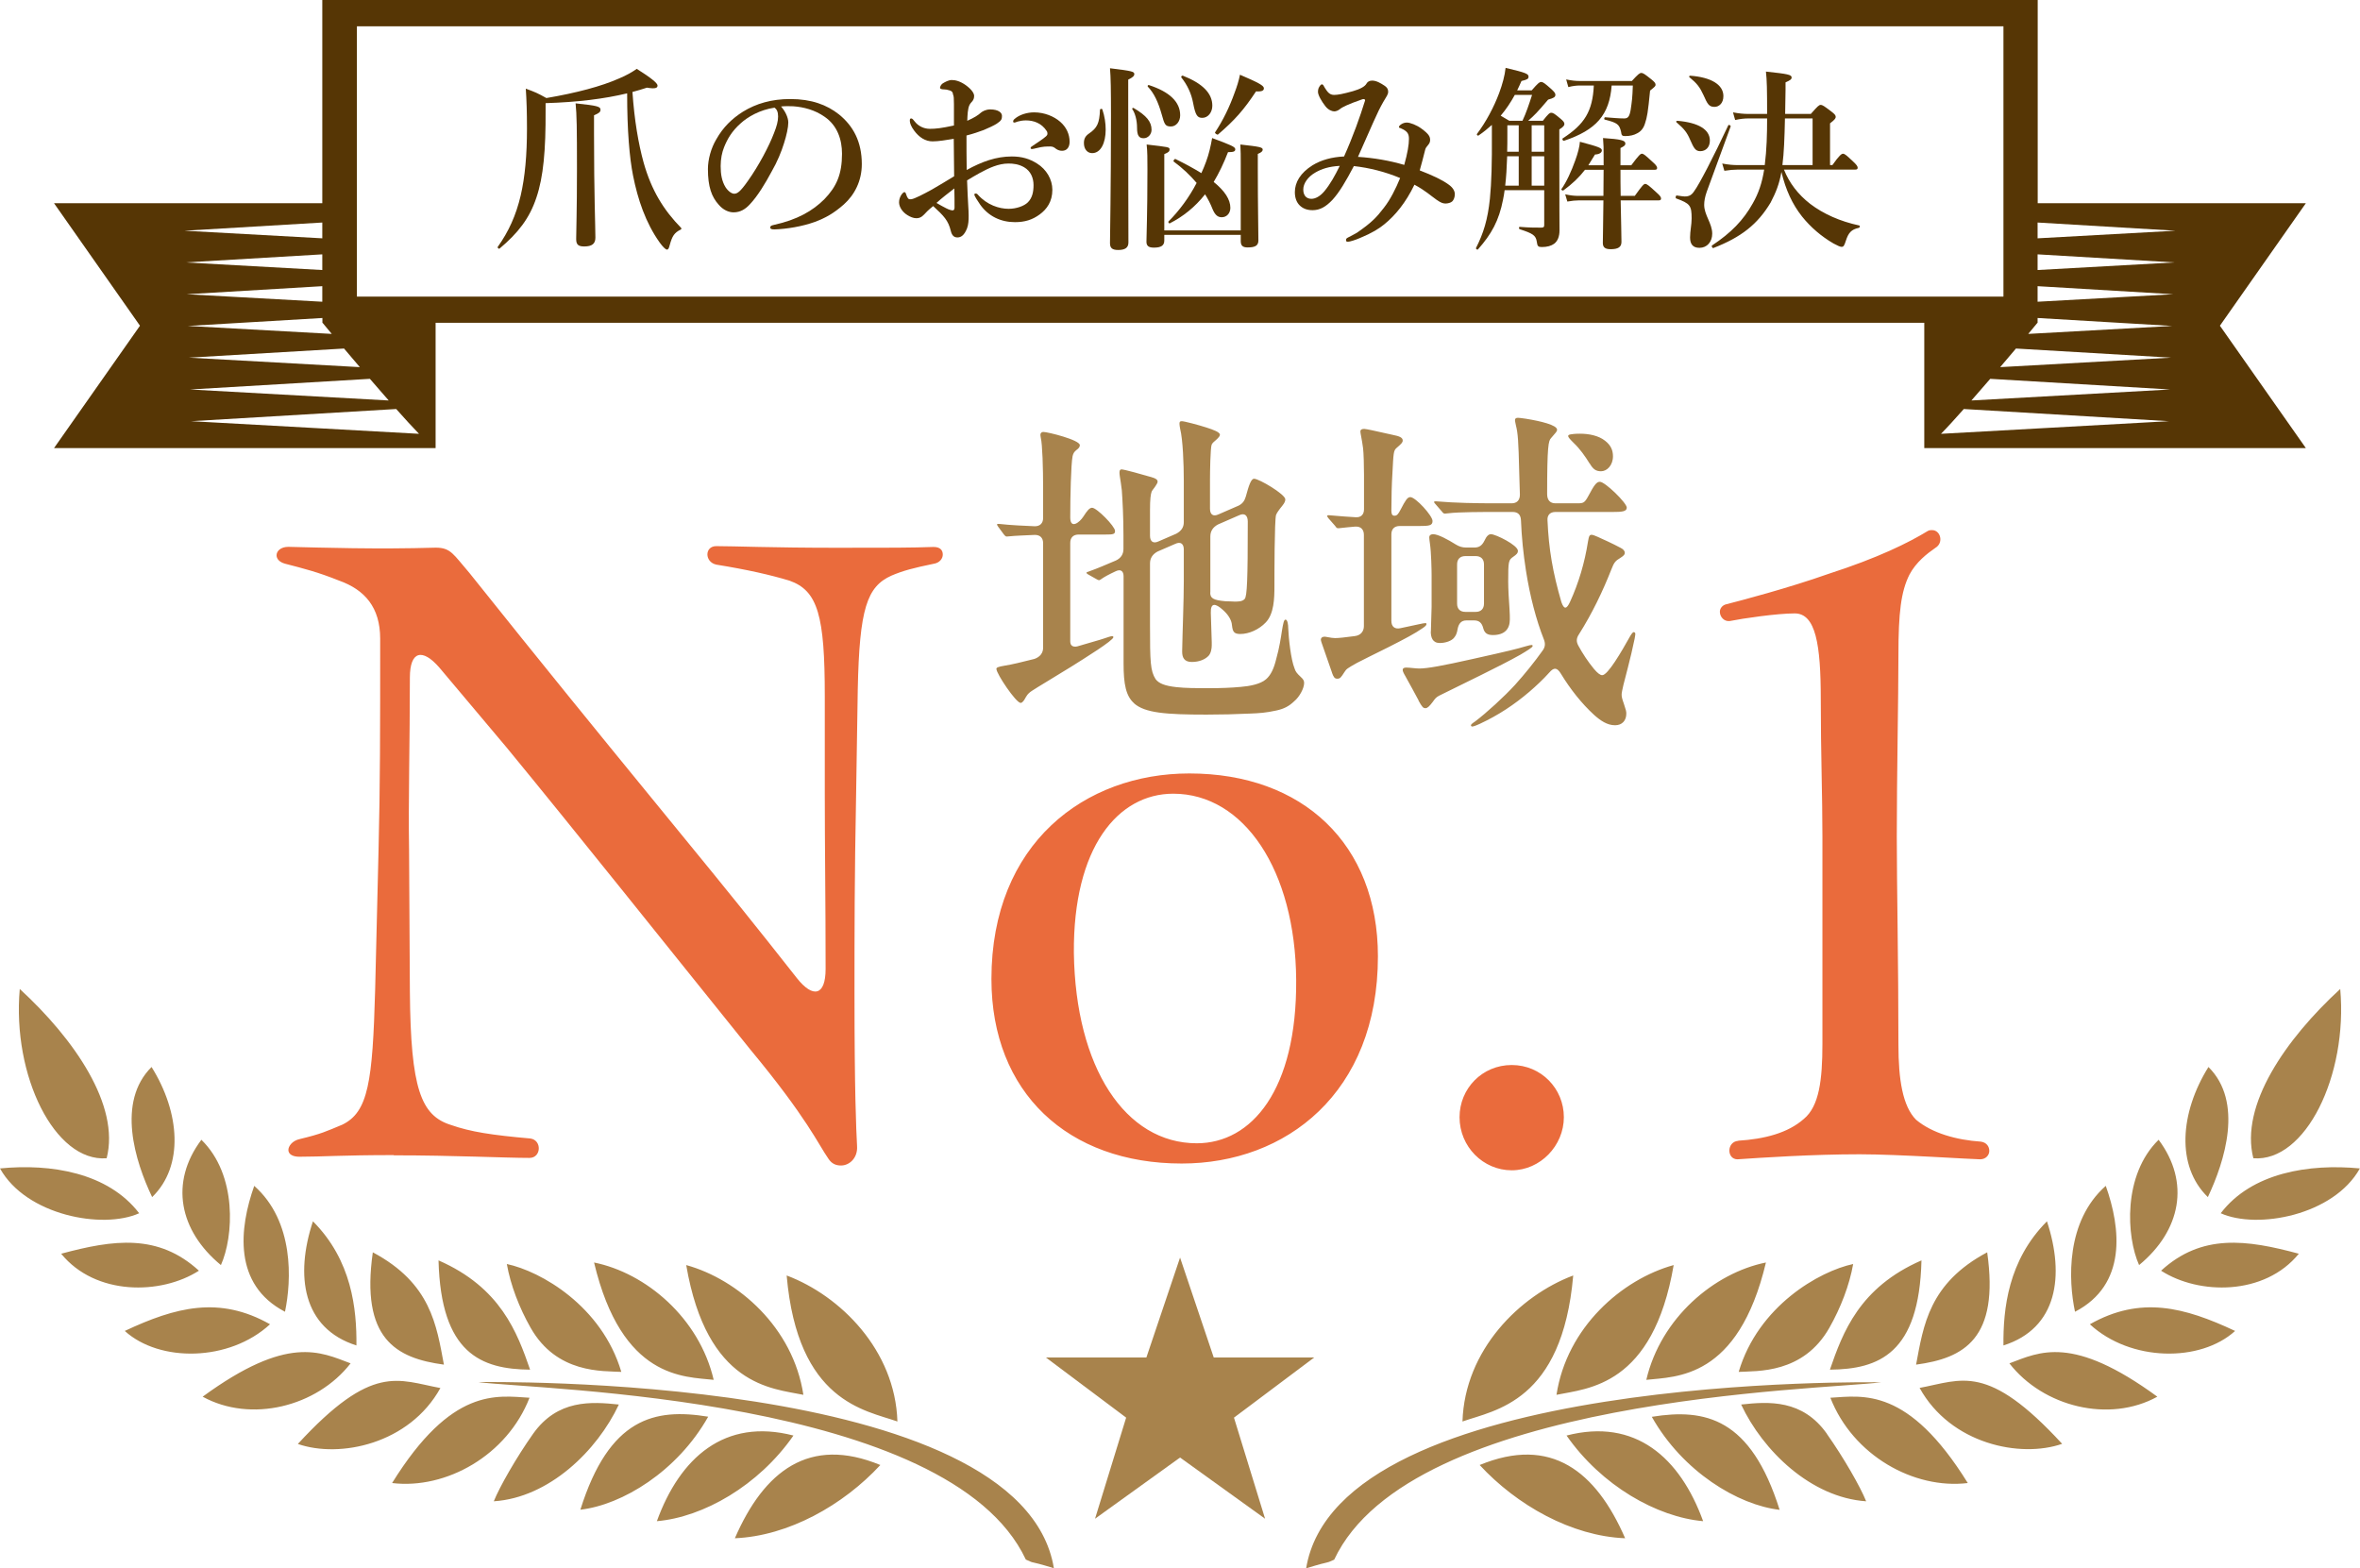
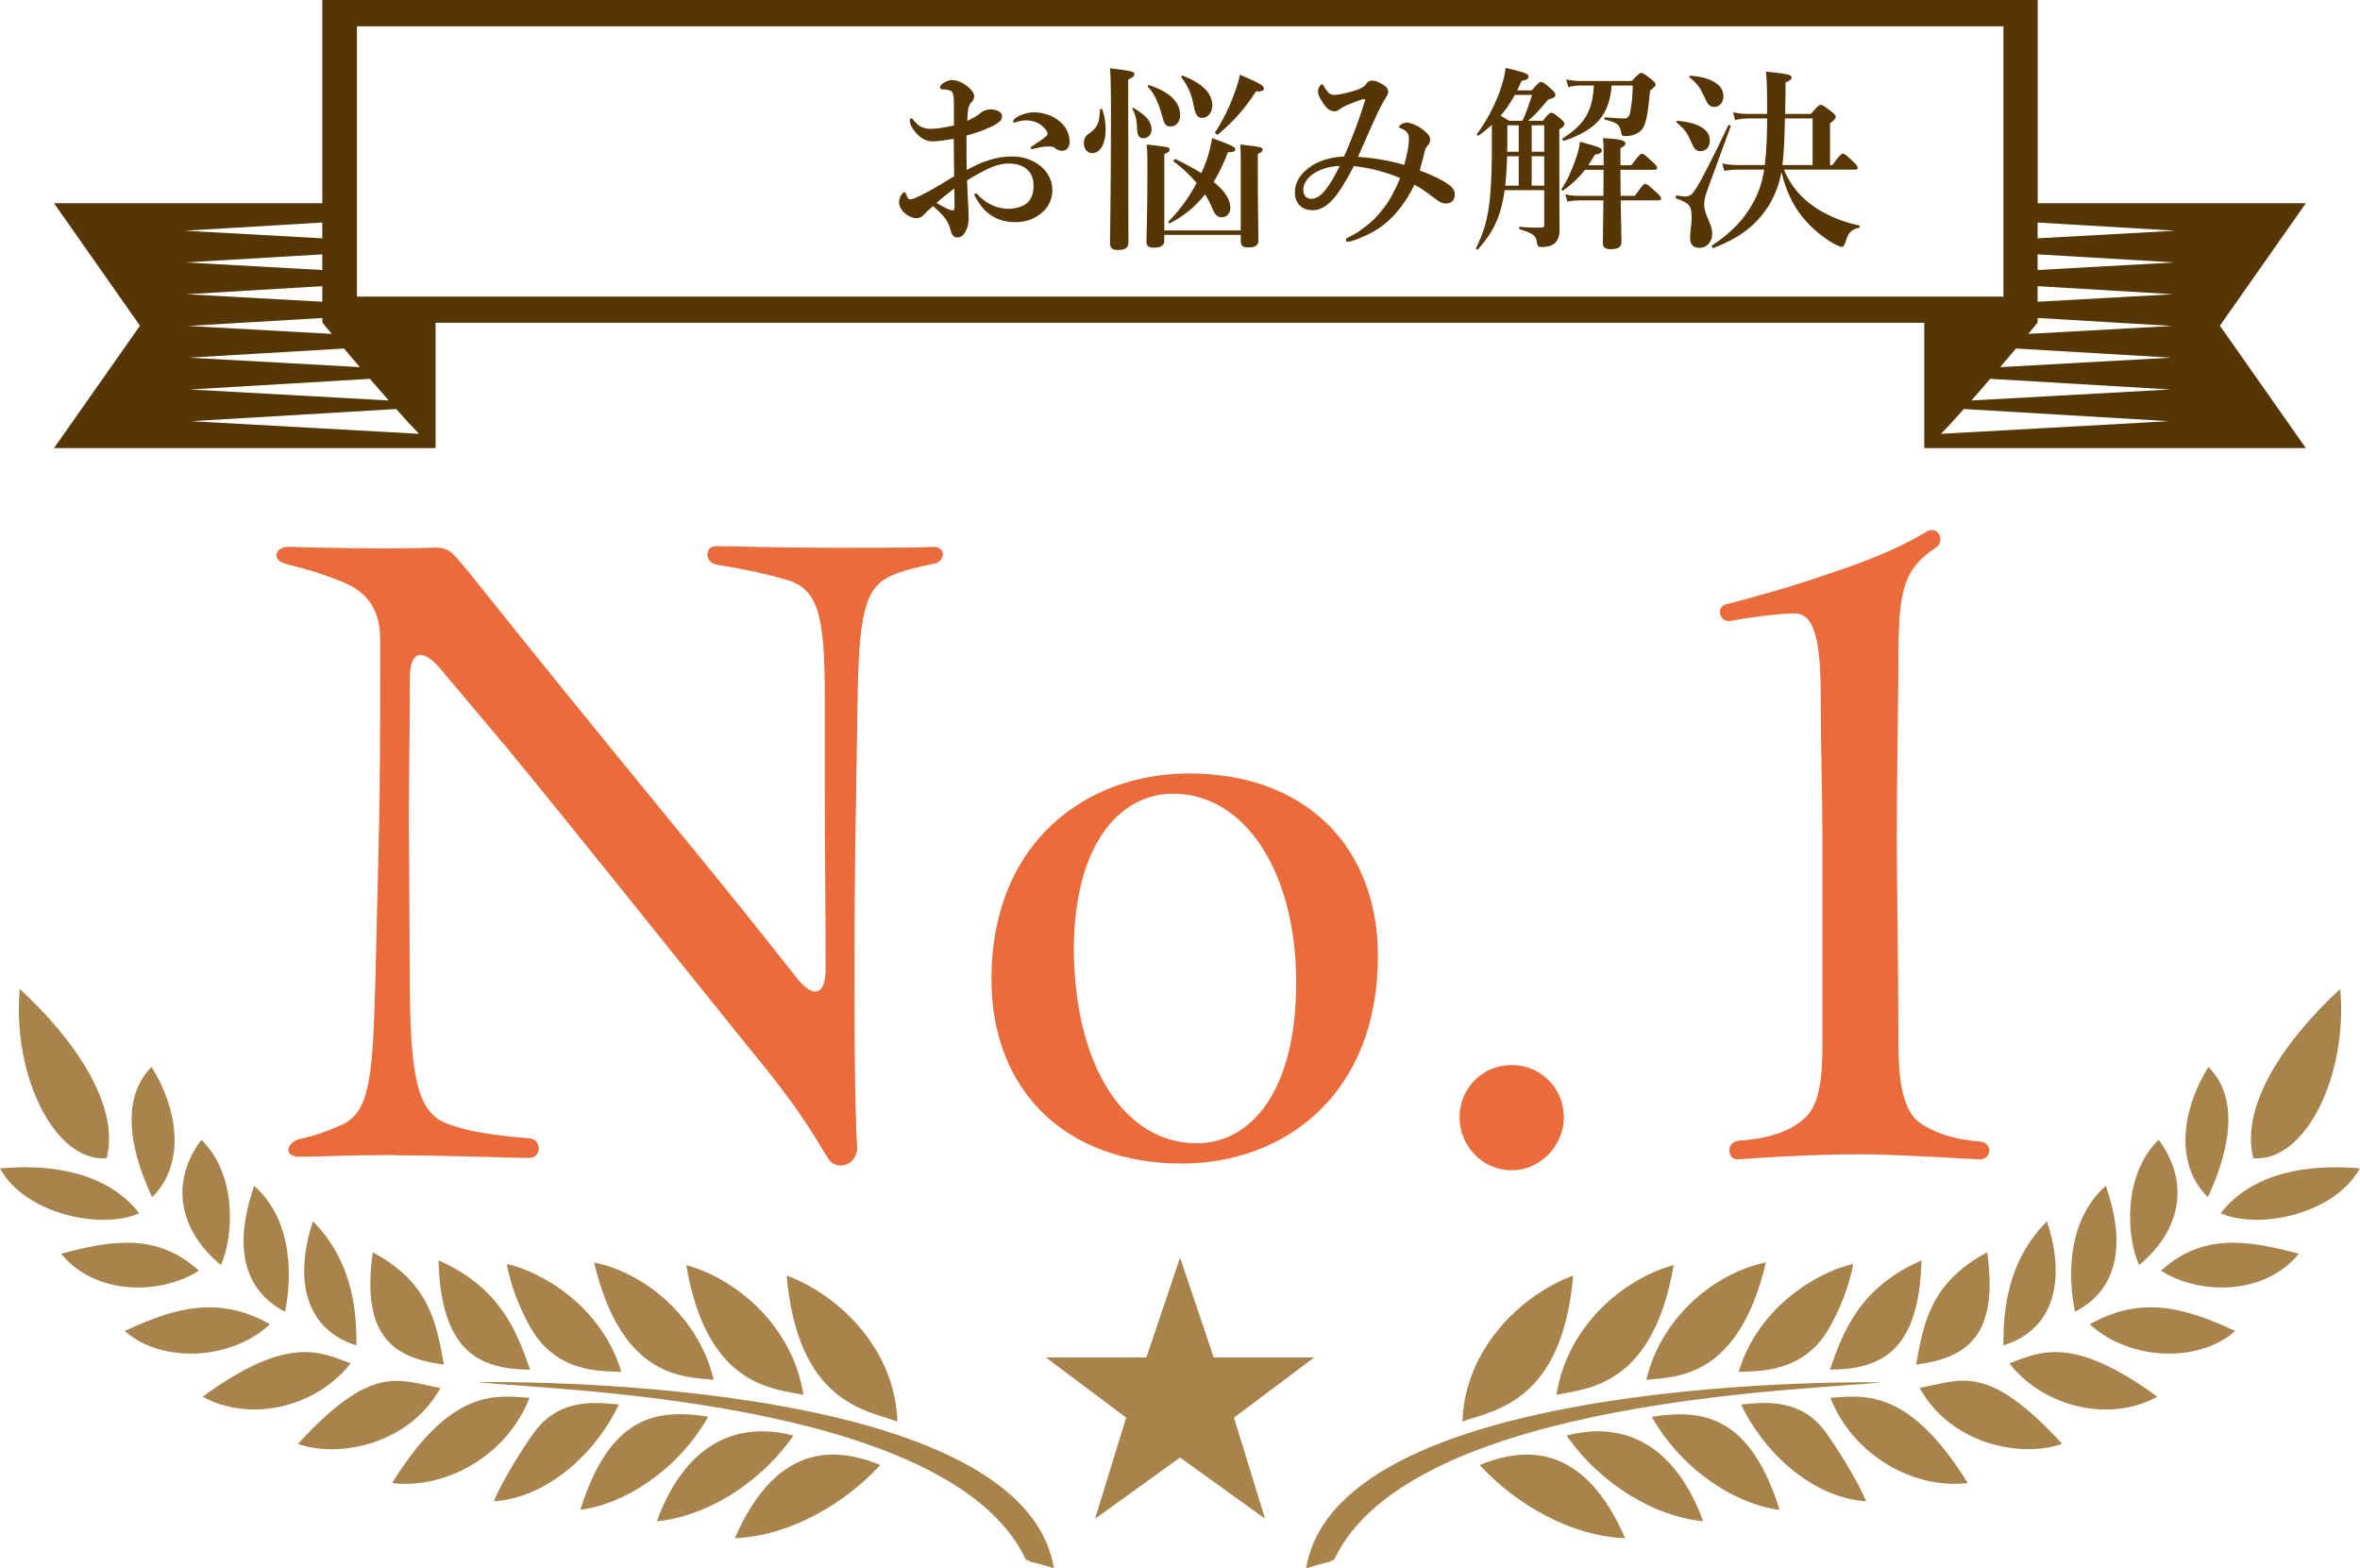
<svg xmlns="http://www.w3.org/2000/svg" width="313" height="208" viewBox="0 0 313 208" fill="none">
  <g clip-path="url(#clip0_2072_403)">
    <path d="M52.205 153.195C45.397 153.195 42.714 153.413 39.705 153.413C38.805 153.413 38.247 153.071 38.247 152.513C38.247 152.063 38.697 151.287 39.813 151.054C42.605 150.387 43.272 150.045 45.397 149.161C48.855 147.485 49.414 143.466 49.755 131.286L50.205 112.744C50.422 104.023 50.422 97.103 50.422 84.705C50.422 80.578 48.406 78.219 44.947 76.993C42.155 75.876 40.372 75.426 37.797 74.759C37.022 74.542 36.68 74.092 36.68 73.642C36.68 73.083 37.239 72.525 38.247 72.525C42.822 72.633 49.972 72.866 57.789 72.633C59.805 72.633 60.131 73.533 62.256 75.985C81.798 100.454 92.515 113.085 101.898 124.924L105.698 129.734C107.823 132.419 109.498 132.077 109.498 128.508C109.498 119.571 109.389 112.418 109.389 105.265V92.308C109.389 81.695 108.49 78.343 104.706 77.009C102.131 76.233 99.122 75.55 94.996 74.883C93.43 74.542 93.43 72.431 94.996 72.431C97.338 72.431 102.472 72.649 110.971 72.649C118.23 72.649 120.805 72.649 123.813 72.54C124.713 72.54 125.039 72.99 125.039 73.549C125.039 74.107 124.589 74.666 123.813 74.774C121.13 75.333 119.796 75.674 118.23 76.342C114.988 77.8 113.98 80.702 113.763 91.424L113.546 105.171C113.329 116.561 113.329 123.388 113.329 131.658C113.329 144.847 113.546 149.642 113.67 152.001C113.779 153.568 112.662 154.576 111.545 154.576C110.878 154.576 110.32 154.359 109.87 153.676C108.536 151.783 107.079 148.308 99.479 139.153C88.312 125.296 76.478 110.432 67.203 99.151L58.27 88.538C56.036 85.962 54.361 86.303 54.361 89.872C54.361 98.468 54.144 106.289 54.253 112.666L54.361 131.55C54.47 144.397 55.819 147.966 59.836 149.208C62.411 150.108 65.203 150.542 70.336 150.992C71.903 151.209 71.794 153.568 70.228 153.568C66.986 153.568 60.177 153.226 52.252 153.226L52.205 153.195ZM131.491 129.843C131.491 111.859 143.883 102.58 157.733 102.58C172.808 102.58 182.75 111.968 182.75 126.833C182.75 144.94 170.575 154.313 156.725 154.313C141.65 154.313 131.491 144.925 131.491 129.843ZM171.909 129.951C171.8 115.428 164.992 105.265 155.608 105.265C148.241 105.265 142.316 112.418 142.425 126.383C142.642 141.573 149.234 151.628 158.726 151.628C165.984 151.628 172.017 144.584 171.909 129.951ZM193.576 148.168C193.576 144.366 196.585 141.248 200.493 141.248C204.402 141.248 207.41 144.382 207.41 148.168C207.41 151.954 204.277 155.212 200.493 155.212C196.709 155.212 193.576 152.078 193.576 148.168ZM230.535 151.287C233.994 151.07 237.127 150.278 239.252 148.385C241.268 146.709 241.702 143.249 241.702 138.439V110.959C241.702 105.373 241.485 100.004 241.485 92.743C241.485 85.481 240.818 81.353 238.026 81.353C235.684 81.353 231.109 82.021 229.434 82.362C228.659 82.471 228.1 81.803 228.1 81.136C228.1 80.686 228.441 80.236 229 80.128C230.783 79.678 237.158 78.002 242.509 76.109C249.1 73.983 253.117 71.981 255.692 70.414C255.909 70.306 256.033 70.306 256.25 70.306C257.367 70.306 257.817 71.981 256.7 72.649C255.583 73.424 254.125 74.542 253.241 76.218C252.125 78.452 251.783 81.245 251.783 86.831C251.783 92.417 251.566 103.03 251.566 110.959C251.566 117.212 251.783 127.934 251.783 138.563C251.783 143.141 252.342 146.725 254.125 148.509C256.25 150.294 259.492 151.194 262.718 151.411C263.493 151.52 263.834 152.078 263.834 152.637C263.834 153.195 263.385 153.754 262.609 153.754C261.601 153.754 251.783 153.087 246.634 153.087C240.384 153.087 233.575 153.537 230.442 153.754C228.984 153.754 228.984 151.411 230.551 151.302L230.535 151.287Z" fill="#EA6B3C" />
-     <path d="M132.142 88.755C132.142 88.538 132.282 88.445 133.29 88.274C134.127 88.15 135.616 87.793 137.198 87.389C137.943 87.126 138.346 86.598 138.346 85.9V72.043C138.346 71.345 137.958 70.942 137.245 70.942C136.144 70.988 134.391 71.066 134.081 71.112L133.507 71.159C133.383 71.159 133.243 71.019 133.15 70.895L132.406 69.887C132.282 69.716 132.235 69.623 132.235 69.576C132.235 69.53 132.235 69.483 132.406 69.483H132.499C133.957 69.654 136.097 69.747 137.245 69.794C137.943 69.794 138.346 69.39 138.346 68.692V64.828C138.346 62.097 138.253 58.932 138.036 58.047C137.989 57.784 137.989 57.737 137.989 57.644C137.989 57.427 138.16 57.287 138.377 57.287C138.951 57.287 143.216 58.342 143.216 59.041C143.216 59.304 143.045 59.475 142.735 59.708C142.472 59.925 142.347 60.111 142.254 60.499C142.037 61.601 141.944 65.961 141.944 68.63C141.944 70.213 143.169 69.328 143.697 68.49C144.178 67.745 144.488 67.342 144.845 67.342C145.465 67.342 147.884 69.809 147.884 70.414C147.884 70.849 147.667 70.895 146.566 70.895H143.045C142.347 70.895 141.944 71.299 141.944 71.997V85.062C141.944 85.636 142.301 85.853 142.875 85.729C144.627 85.201 145.822 84.891 146.442 84.674C146.83 84.534 147.373 84.364 147.497 84.364C147.621 84.364 147.667 84.457 147.667 84.503C147.667 84.938 143.883 87.281 142.084 88.413C139.308 90.136 137.726 91.051 136.857 91.625C136.237 92.029 136.113 92.37 135.849 92.82C135.632 93.13 135.492 93.224 135.368 93.224C134.748 93.224 132.158 89.36 132.158 88.739L132.142 88.755ZM150.428 93.286C149.327 92.324 149.017 90.741 149.017 88.01V76.435C149.017 75.767 148.66 75.426 147.962 75.767C147.031 76.202 146.473 76.512 146.163 76.73C146.039 76.823 145.853 76.947 145.775 76.947C145.651 76.947 145.511 76.854 145.418 76.807L144.317 76.186C144.193 76.093 144.1 76.047 144.1 75.969C144.1 75.892 144.193 75.876 144.271 75.845L144.395 75.799C145.403 75.442 146.768 74.868 147.993 74.34C148.66 74.03 149.001 73.502 149.001 72.804V71.05C149.001 68.537 148.877 66.302 148.784 65.03C148.691 64.239 148.613 63.758 148.52 63.184C148.474 62.873 148.474 62.78 148.474 62.656C148.474 62.392 148.567 62.252 148.737 62.252C149.094 62.252 151.591 62.951 152.475 63.215C153.313 63.432 153.53 63.618 153.53 63.882C153.53 64.006 153.437 64.192 153.313 64.363C153.142 64.673 152.832 64.983 152.739 65.201C152.615 65.558 152.522 66.163 152.522 67.621V71.05C152.522 71.795 152.925 72.152 153.67 71.795L155.996 70.787C156.663 70.43 157.004 69.949 157.004 69.251V63.789C157.004 61.539 156.88 58.296 156.523 56.884C156.477 56.666 156.43 56.356 156.43 56.217C156.43 55.953 156.477 55.86 156.74 55.86C157.051 55.86 158.896 56.341 159.997 56.697C160.959 57.008 161.797 57.318 161.797 57.66C161.797 57.799 161.657 58.017 161.269 58.358C161.006 58.575 160.788 58.761 160.695 58.978C160.525 59.459 160.478 62.671 160.478 63.509V67.466C160.478 68.211 160.866 68.568 161.626 68.211L164.263 67.063C164.79 66.799 165.054 66.442 165.224 65.868C165.627 64.378 165.922 63.494 166.325 63.494C166.992 63.494 170.466 65.558 170.466 66.225C170.466 66.628 170.156 66.969 169.769 67.451C169.644 67.621 169.365 67.978 169.241 68.288C169.024 68.956 169.024 76.512 169.024 77.754C169.024 79.336 168.978 81.4 167.876 82.548C166.992 83.479 165.674 84.084 164.495 84.084C163.658 84.084 163.487 83.774 163.394 82.936C163.348 82.145 162.774 81.4 162.169 80.872C161.238 80.034 160.54 79.864 160.587 81.276C160.633 82.734 160.68 84.317 160.711 85.186V85.59C160.711 85.993 160.618 86.598 160.308 86.955C159.873 87.436 159.082 87.793 158.059 87.793C157.035 87.793 156.787 87.172 156.787 86.427V86.334C156.833 83.696 157.004 79.647 157.004 77.055V72.881C157.004 72.137 156.601 71.78 155.856 72.137L153.53 73.145C152.863 73.502 152.522 74.03 152.522 74.728V82.859C152.522 87.824 152.568 88.972 153.266 90.074C153.701 90.648 154.492 90.958 155.996 91.129C157.268 91.269 158.509 91.269 160.571 91.269C161.843 91.269 163.301 91.222 164.573 91.098C165.72 91.005 167.163 90.741 167.907 90.089C168.528 89.562 168.962 88.677 169.272 87.358C169.675 85.946 169.893 84.503 170.017 83.665C170.187 82.657 170.28 82.176 170.497 82.176C170.761 82.176 170.854 82.843 170.854 83.324C170.901 84.596 171.211 87.498 171.692 88.646C171.816 89.081 172.048 89.344 172.483 89.748C172.87 90.105 172.963 90.275 172.963 90.586C172.963 91.284 172.343 92.432 171.645 93.006C170.947 93.674 170.28 94.015 169.272 94.232C167.861 94.543 166.992 94.589 165.845 94.636C163.859 94.729 161.983 94.775 159.997 94.775C154.631 94.775 151.855 94.558 150.412 93.286H150.428ZM160.509 78.591C160.509 79.336 160.897 79.6 162.526 79.74C163.053 79.74 163.487 79.786 163.72 79.786C164.247 79.786 164.774 79.786 165.085 79.429C165.395 79.026 165.488 76.962 165.488 69.173C165.488 68.382 165.085 67.978 164.34 68.335L161.533 69.561C160.866 69.918 160.525 70.445 160.525 71.144V78.576L160.509 78.591ZM176.67 89.236L175.445 85.714C175.274 85.233 175.181 84.969 175.181 84.876C175.181 84.565 175.399 84.441 175.662 84.441C175.709 84.441 175.786 84.441 176.019 84.488C176.5 84.581 176.81 84.627 177.074 84.627C177.554 84.627 178.392 84.534 179.664 84.364C180.501 84.27 180.889 83.696 180.889 83.045V70.942C180.889 70.243 180.501 69.794 179.741 69.84C179.121 69.887 178.423 69.964 177.989 70.011C177.632 70.057 177.508 70.057 177.461 70.057C177.337 70.057 177.244 70.011 177.074 69.747L176.189 68.738C176.019 68.521 176.019 68.475 176.019 68.428C176.019 68.335 176.143 68.335 176.189 68.335H176.283C177.865 68.475 178.966 68.552 179.803 68.599C180.501 68.645 180.904 68.242 180.904 67.544V62.966C180.904 61.865 180.858 60.018 180.78 59.444C180.61 58.172 180.424 57.458 180.424 57.241C180.424 56.93 180.687 56.884 180.951 56.884C181.122 56.884 181.478 56.977 181.913 57.054L184.72 57.675C185.604 57.846 186.038 58.032 186.038 58.42C186.038 58.684 185.868 58.854 185.201 59.428C184.813 59.785 184.813 60.096 184.673 62.764C184.58 64.177 184.534 66.101 184.534 67.699C184.534 68.056 184.58 68.397 184.937 68.397C185.247 68.397 185.418 68.257 185.774 67.559C186.395 66.364 186.659 65.93 187.046 65.93C187.744 65.93 189.993 68.397 189.993 69.095C189.993 69.716 189.559 69.763 188.101 69.763H185.635C184.937 69.763 184.534 70.166 184.534 70.864V82.347C184.534 83.091 184.968 83.495 185.759 83.308L188.225 82.781C188.613 82.688 188.923 82.641 189.062 82.641C189.156 82.641 189.187 82.688 189.187 82.781C189.187 82.921 189.016 83.091 188.613 83.355C187.729 83.976 186.333 84.721 184.255 85.776C182.316 86.738 180.346 87.715 179.943 87.933C178.625 88.677 178.578 88.724 178.314 89.127C177.834 89.872 177.74 90.012 177.353 90.012C176.996 90.012 176.872 89.794 176.655 89.22L176.67 89.236ZM188.147 92.898C187.884 92.417 186.829 90.431 186.395 89.686C186.085 89.158 186.038 88.988 186.038 88.848C186.038 88.584 186.302 88.538 186.519 88.538C186.953 88.538 187.744 88.662 188.24 88.662C189.295 88.662 191.28 88.305 195.359 87.389C200.105 86.334 201.16 86.07 202.354 85.714C202.789 85.574 203.052 85.543 203.145 85.543C203.238 85.543 203.269 85.59 203.269 85.683C203.269 85.853 202.602 86.257 201.641 86.831C198.834 88.413 194.165 90.617 190.908 92.246C190.474 92.463 190.334 92.65 190.024 93.084C189.59 93.658 189.326 93.922 189.062 93.922C188.752 93.922 188.628 93.798 188.132 92.913L188.147 92.898ZM189.776 83.743C189.776 82.998 189.869 81.152 189.869 80.484V76.264C189.869 75.643 189.822 73.223 189.652 72.121C189.605 71.811 189.559 71.423 189.559 71.283C189.559 70.973 189.776 70.849 190.086 70.849C190.707 70.849 192.025 71.547 193.079 72.214C193.514 72.478 193.917 72.618 194.444 72.618H195.546C196.166 72.618 196.554 72.354 196.864 71.733C197.174 71.066 197.438 70.849 197.748 70.849C198.368 70.849 201.315 72.307 201.315 73.052C201.315 73.362 201.144 73.533 200.695 73.843C200.074 74.278 200.028 74.418 200.028 77.102C200.028 78.111 200.121 79.693 200.198 80.702C200.245 81.322 200.245 81.85 200.245 82.16C200.245 83.433 199.547 84.224 197.996 84.224C197.252 84.224 196.895 83.96 196.724 83.34C196.554 82.641 196.197 82.284 195.53 82.284H194.475C193.824 82.284 193.467 82.688 193.328 83.386C193.235 83.96 193.111 84.27 192.847 84.581C192.537 84.984 191.746 85.279 190.955 85.279C189.993 85.279 189.76 84.534 189.76 83.743H189.776ZM195.096 96.187C195.096 96.094 195.142 96.017 195.67 95.66C197.128 94.558 199.5 92.401 200.943 90.819C202.215 89.406 203.533 87.777 204.588 86.288C204.944 85.807 204.975 85.357 204.758 84.798C203.75 82.253 202.913 79.073 202.385 75.69C202.029 73.409 201.811 71.252 201.718 68.956C201.672 68.257 201.315 67.9 200.617 67.9H198.105C196.91 67.9 193.436 67.9 192.118 68.071L191.637 68.118C191.466 68.118 191.373 68.025 191.249 67.854L190.412 66.892C190.241 66.721 190.195 66.628 190.195 66.582C190.195 66.489 190.334 66.489 190.365 66.489H190.489C193.002 66.706 195.809 66.752 198.322 66.752H200.478C201.176 66.752 201.579 66.349 201.579 65.604C201.532 64.596 201.532 63.54 201.486 62.485C201.393 58.529 201.315 57.427 201.051 56.418C200.958 55.984 200.927 55.798 200.927 55.72C200.927 55.549 201.02 55.41 201.315 55.41C201.439 55.41 201.842 55.456 202.37 55.534C204.308 55.844 206.511 56.372 206.511 56.992C206.511 57.21 206.371 57.349 205.72 58.094C205.363 58.451 205.193 59.149 205.193 65.526C205.193 66.318 205.58 66.752 206.294 66.752H209.194C209.985 66.752 210.156 66.706 210.652 65.79C211.443 64.301 211.753 63.897 212.187 63.897C212.885 63.897 215.755 66.706 215.755 67.326C215.755 67.854 215.088 67.9 213.862 67.9H206.294C205.596 67.9 205.193 68.304 205.239 69.002C205.41 72.866 205.937 75.907 207.085 79.864C207.441 80.872 207.783 80.795 208.232 79.817C209.38 77.304 210.171 74.619 210.605 71.857C210.745 71.019 210.823 70.926 211.133 70.926C211.226 70.926 211.489 71.019 211.877 71.19C212.575 71.5 213.94 72.121 214.917 72.649C215.274 72.819 215.491 73.052 215.491 73.316C215.491 73.533 215.398 73.673 214.917 73.983C214.25 74.386 214.08 74.557 213.692 75.566C212.544 78.467 211.179 81.322 209.427 84.1C209.07 84.627 209.023 85.062 209.334 85.636C209.907 86.691 210.605 87.746 211.396 88.708C211.877 89.282 212.234 89.546 212.498 89.546C213.242 89.546 215.01 86.505 216.235 84.317C216.453 83.96 216.592 83.836 216.67 83.836C216.794 83.836 216.887 83.929 216.887 84.053C216.887 84.146 216.887 84.224 216.794 84.721C216.53 85.993 216.22 87.312 215.91 88.507C215.429 90.306 215.072 91.719 215.072 92.106C215.072 92.417 215.119 92.634 215.382 93.379C215.646 94.17 215.693 94.341 215.693 94.651C215.693 95.582 215.119 96.187 214.204 96.187C213.149 96.187 212.265 95.567 211.427 94.822C209.752 93.286 208.263 91.393 207.023 89.36C206.495 88.475 206.061 88.522 205.487 89.189C204.65 90.12 203.766 90.943 202.851 91.734C200.834 93.456 198.725 94.853 196.259 96.001C195.685 96.265 195.375 96.358 195.251 96.358C195.158 96.358 195.08 96.265 195.08 96.187H195.096ZM195.716 81.152C196.414 81.152 196.817 80.748 196.817 80.05V74.852C196.817 74.154 196.414 73.75 195.716 73.75H194.351C193.653 73.75 193.25 74.154 193.25 74.852V80.05C193.25 80.748 193.638 81.152 194.351 81.152H195.716ZM210.838 61.492C210.218 60.484 209.52 59.506 208.729 58.761C208.108 58.141 207.984 57.97 207.984 57.83C207.984 57.737 208.031 57.66 208.294 57.613C208.822 57.52 209.256 57.52 209.566 57.52C210.76 57.52 212.032 57.784 212.87 58.451C213.614 59.025 213.924 59.677 213.924 60.515C213.924 61.709 213.133 62.501 212.342 62.501C211.676 62.501 211.288 62.237 210.854 61.492H210.838Z" fill="#A8834C" />
    <path d="M305.835 26.952H270.255V0H42.745V26.952H7.165L18.565 43.198L7.165 59.429H57.773V42.81H255.211V59.429H305.819L294.419 43.198L305.819 26.952H305.835ZM47.335 3.491H265.711V39.335H47.335V3.491ZM42.745 29.513V31.607L24.459 30.599L42.745 29.513ZM42.745 33.733V35.812L24.614 34.804L42.745 33.733ZM42.745 37.954V40.017L24.753 39.024L42.745 37.954ZM55.571 57.535L25.343 55.86L52.547 54.246C53.663 55.503 54.703 56.636 55.571 57.535ZM51.538 53.113L25.203 51.655L49.057 50.243C49.879 51.205 50.732 52.167 51.554 53.113H51.538ZM47.723 48.691L25.048 47.434L45.629 46.224C46.265 46.984 46.979 47.822 47.723 48.691ZM44.001 44.284L24.909 43.229L42.76 42.174V42.826H42.791C42.884 42.934 43.318 43.477 44.001 44.284ZM257.429 57.535C258.298 56.651 259.337 55.503 260.453 54.246L287.657 55.86L257.429 57.535ZM261.462 53.113C262.284 52.182 263.137 51.205 263.959 50.243L287.812 51.655L261.462 53.113ZM265.277 48.691C266.021 47.807 266.735 46.969 267.371 46.224L287.952 47.434L265.277 48.691ZM268.999 44.284C269.682 43.462 270.116 42.934 270.209 42.826H270.24V42.174L288.092 43.229L268.999 44.284ZM270.24 40.017V37.954L288.231 39.024L270.24 40.017ZM270.24 35.812V33.733L288.371 34.804L270.24 35.812ZM270.24 31.607V29.513L288.526 30.599L270.24 31.607Z" fill="#563605" />
    <path d="M106.551 184.989C102.395 184.136 93.756 183.841 91.011 167.781C97.866 169.674 105.186 176.036 106.551 184.989ZM87.118 201.747C93.244 201.219 100.596 197.061 105.233 190.389C96.098 188.03 90.173 193.337 87.118 201.747ZM76.974 200.226C82.511 199.59 89.832 195.152 93.926 187.891C86.823 186.727 80.805 188.03 76.974 200.226ZM78.789 167.44C82.48 182.941 90.747 182.568 94.655 183.003C92.732 174.779 85.644 168.821 78.789 167.44ZM67.219 167.641C67.715 170.45 68.878 173.46 70.367 176.082C73.841 182.227 79.983 181.808 82.403 181.948C79.813 173.196 71.701 168.588 67.219 167.641ZM65.497 199.109C72.833 198.628 79.208 192.39 82.077 186.277C78.417 185.889 73.95 185.579 70.693 190.171C68.46 193.337 66.273 197.169 65.497 199.094V199.109ZM58.161 167.16C58.471 179.527 63.822 181.591 70.305 181.653C68.599 176.719 66.397 170.76 58.161 167.16ZM52.004 196.688C59.169 197.557 67.265 193.011 70.228 185.377C65.869 185.113 59.914 183.934 52.004 196.688ZM49.445 166.09C47.816 177.541 52.5 180.132 58.875 180.986C57.898 175.788 57.169 170.202 49.445 166.09ZM39.503 191.506C45.04 193.43 54.284 191.537 58.409 184.089C52.779 183.049 49.414 180.737 39.503 191.506ZM41.504 161.978C39.115 169.193 40.123 176.176 47.273 178.441C47.32 173.615 46.669 167.16 41.504 161.978ZM26.878 185.237C33.253 188.744 42.016 186.587 46.498 180.815C42.481 179.31 38.169 176.982 26.878 185.237ZM33.718 157.276C31.733 162.878 30.88 170.372 37.797 173.972C38.666 169.829 39.038 161.993 33.718 157.276ZM16.549 176.517C21.155 180.706 30.414 180.613 35.812 175.632C29.096 171.831 23.296 173.352 16.549 176.517ZM8.112 166.276C12.656 171.862 21.357 171.753 26.382 168.526C20.985 163.592 15.075 164.398 8.112 166.276ZM26.708 151.163C22.474 156.811 23.761 163.219 29.298 167.781C30.988 164.026 31.5 155.833 26.708 151.163ZM20.101 141.511C15.432 146.151 17.914 154.018 20.178 158.766C24.412 154.67 23.885 147.563 20.101 141.511ZM0 154.964C3.474 161.202 13.649 163.08 18.456 160.907C14.331 155.523 6.747 154.297 0 154.964ZM2.621 131.162C1.597 142.675 7.274 154.157 14.145 153.614C15.944 146.601 9.849 137.803 2.621 131.162ZM119.021 188.527C118.726 179.046 111.437 171.831 104.333 169.162C105.791 185.966 114.771 187.022 119.021 188.527ZM97.463 204.012C104.566 203.717 111.84 199.621 116.757 194.299C107.327 190.404 101.34 195.09 97.463 204.012ZM63.512 183.313C71.437 184.337 125.923 185.222 136.051 206.836C137.508 207.504 136.051 206.836 139.773 207.985C135.508 181.948 63.791 183.329 63.512 183.298V183.313ZM206.433 184.989C210.59 184.136 219.229 183.841 221.974 167.781C215.119 169.674 207.798 176.036 206.433 184.989ZM207.767 190.389C212.404 197.045 219.756 201.204 225.882 201.747C222.827 193.337 216.902 188.03 207.767 190.389ZM219.074 187.906C223.168 195.168 230.489 199.606 236.026 200.242C232.195 188.061 226.177 186.758 219.074 187.906ZM218.345 183.003C222.269 182.568 230.52 182.941 234.211 167.44C227.356 168.821 220.268 174.779 218.345 183.003ZM230.597 181.948C233.017 181.808 239.159 182.227 242.633 176.082C244.122 173.46 245.285 170.45 245.781 167.641C241.314 168.588 233.187 173.196 230.597 181.948ZM242.307 190.171C239.066 185.579 234.583 185.873 230.923 186.277C233.792 192.39 240.167 198.613 247.503 199.109C246.727 197.169 244.525 193.337 242.307 190.187V190.171ZM242.695 181.653C249.193 181.591 254.544 179.527 254.839 167.16C246.588 170.76 244.401 176.719 242.695 181.653ZM242.757 185.377C245.735 193.011 253.815 197.557 260.981 196.688C253.071 183.934 247.115 185.113 242.757 185.377ZM254.125 180.986C260.5 180.132 265.184 177.541 263.555 166.09C255.831 170.202 255.103 175.788 254.125 180.986ZM254.591 184.073C258.716 191.537 267.96 193.414 273.497 191.49C263.586 180.722 260.221 183.018 254.591 184.073ZM265.711 178.441C272.861 176.176 273.869 169.209 271.481 161.978C266.316 167.16 265.665 173.615 265.711 178.441ZM266.502 180.815C270.984 186.587 279.747 188.759 286.122 185.237C274.831 176.982 270.519 179.31 266.502 180.815ZM275.203 173.972C282.12 170.388 281.283 162.878 279.282 157.276C273.962 161.978 274.319 169.829 275.203 173.972ZM277.173 175.632C282.57 180.613 291.829 180.706 296.436 176.517C289.689 173.352 283.888 171.831 277.173 175.632ZM286.618 168.526C291.628 171.753 300.344 171.862 304.888 166.276C297.94 164.398 292.015 163.592 286.618 168.526ZM283.702 167.781C289.239 163.219 290.511 156.811 286.292 151.163C281.515 155.833 282.012 164.026 283.702 167.781ZM292.822 158.766C295.071 154.002 297.568 146.135 292.9 141.511C289.115 147.578 288.588 154.67 292.822 158.766ZM294.528 160.907C299.352 163.08 309.51 161.202 312.984 154.964C306.238 154.313 298.638 155.523 294.528 160.907ZM298.855 153.614C305.741 154.157 311.402 142.691 310.379 131.162C303.151 137.803 297.056 146.585 298.855 153.614ZM208.651 169.162C201.548 171.831 194.258 179.046 193.964 188.527C198.213 187.022 207.193 185.966 208.651 169.162ZM196.243 194.299C201.16 199.621 208.419 203.733 215.537 204.012C211.66 195.09 205.689 190.404 196.243 194.299ZM173.227 208C176.949 206.852 175.492 207.504 176.949 206.852C187.077 185.237 241.563 184.353 249.488 183.329C249.209 183.344 177.492 181.963 173.227 208.016V208Z" fill="#A8834C" />
    <path d="M174.297 180.039L163.658 188.015L167.783 201.421L156.508 193.306L145.232 201.421L149.358 188.015L138.718 180.039H152.041L156.508 166.788L160.975 180.039H174.297Z" fill="#A8834C" />
    <path d="M246.041 22.494H236.603C237.305 24.262 238.475 25.796 240.087 27.044C241.829 28.37 244.039 29.358 246.587 29.904C246.717 29.93 246.665 30.19 246.535 30.216C245.547 30.424 245.157 30.866 244.819 31.906C244.585 32.634 244.507 32.738 244.221 32.738C244.065 32.738 243.649 32.556 243.181 32.296C241.595 31.386 240.139 30.138 238.995 28.708C237.721 27.096 236.837 25.198 236.265 22.806C235.979 24.418 235.537 25.51 234.835 26.862C233.093 29.774 230.909 31.464 227.243 32.894C227.113 32.946 226.957 32.634 227.061 32.556C229.609 30.866 231.221 29.202 232.469 26.966C233.223 25.64 233.691 24.288 233.977 22.494H230.467C229.947 22.494 229.401 22.546 228.699 22.65L228.413 21.688C229.245 21.844 229.843 21.896 230.467 21.896H234.055C234.315 19.842 234.367 17.788 234.367 15.708H231.897C231.377 15.708 230.831 15.76 230.129 15.916L229.843 14.902C230.675 15.058 231.273 15.11 231.897 15.11H234.367C234.367 11.886 234.341 10.638 234.211 9.494C237.149 9.806 237.617 9.91 237.617 10.274C237.617 10.508 237.461 10.638 236.811 10.924V11.912C236.785 12.978 236.785 14.044 236.759 15.11H240.165C241.075 14.07 241.257 13.914 241.465 13.914C241.725 13.914 241.933 14.07 242.895 14.798C243.311 15.11 243.467 15.292 243.467 15.5C243.467 15.682 243.363 15.864 242.713 16.358V21.896H243.025C243.935 20.596 244.247 20.388 244.429 20.388C244.663 20.388 244.897 20.596 245.807 21.454C246.171 21.792 246.379 22.052 246.379 22.234C246.379 22.416 246.301 22.494 246.041 22.494ZM236.395 21.896H240.399V15.708H236.733C236.681 18.23 236.603 20.336 236.395 21.896ZM228.569 12.744C228.569 13.706 227.971 14.174 227.399 14.174C226.645 14.174 226.463 13.81 225.917 12.588C225.449 11.574 225.085 11.08 224.071 10.248C223.967 10.17 224.045 10.04 224.175 10.04C226.957 10.248 228.569 11.236 228.569 12.744ZM226.775 18.646C226.775 19.504 226.255 20.05 225.501 20.05C224.877 20.05 224.643 19.66 224.149 18.516C223.759 17.606 223.395 17.112 222.355 16.228C222.251 16.15 222.329 16.02 222.459 16.02C225.241 16.254 226.775 17.164 226.775 18.646ZM229.531 16.774C228.465 19.66 227.425 22.546 226.359 25.432C226.125 26.108 226.021 26.654 226.021 27.174C226.021 28.526 227.087 29.618 227.087 30.996C227.087 32.088 226.385 32.868 225.397 32.868C224.539 32.868 224.149 32.4 224.149 31.49C224.149 30.632 224.357 29.826 224.357 28.968C224.357 27.252 224.149 26.992 222.303 26.316C222.173 26.264 222.251 25.9 222.381 25.926C223.109 26.03 223.265 26.056 223.447 26.056C224.019 26.056 224.357 25.874 224.695 25.354C225.345 24.496 227.269 20.778 229.219 16.618C229.271 16.488 229.583 16.644 229.531 16.774Z" fill="#563605" />
    <path d="M204.805 25.224H199.553C199.501 25.666 199.423 26.082 199.345 26.472C198.799 29.28 197.811 31.048 196.017 33.076C195.939 33.18 195.705 32.998 195.757 32.894C196.745 30.944 197.317 29.124 197.603 26.342C197.811 24.236 197.889 21.558 197.863 17.892V16.566C197.317 17.06 196.745 17.528 196.095 17.97C195.991 18.048 195.809 17.866 195.887 17.762C197.083 16.176 198.123 14.226 198.825 12.354C199.267 11.158 199.579 10.014 199.683 9C202.439 9.65 202.725 9.806 202.725 10.17C202.725 10.456 202.569 10.56 201.789 10.742C201.607 11.184 201.399 11.6 201.217 11.99H203.141C203.973 11.028 204.181 10.872 204.389 10.872C204.649 10.872 204.857 11.028 205.741 11.808C206.131 12.172 206.287 12.354 206.287 12.562C206.287 12.874 206.079 13.004 205.325 13.212C203.869 14.928 203.531 15.266 202.673 16.02H204.623C205.325 15.11 205.533 14.954 205.741 14.954C206.001 14.954 206.209 15.11 206.989 15.76C207.327 16.046 207.483 16.228 207.483 16.436C207.483 16.644 207.327 16.852 206.807 17.164V19.374C206.807 28.526 206.833 29.514 206.833 30.528C206.833 31.36 206.599 31.958 206.131 32.322C205.741 32.608 205.195 32.764 204.493 32.764C203.999 32.764 203.895 32.66 203.817 32.036C203.687 31.23 203.323 30.97 201.555 30.398C201.425 30.346 201.425 30.086 201.555 30.086C202.829 30.19 203.505 30.19 204.389 30.19C204.727 30.19 204.805 30.112 204.805 29.826V25.224ZM199.631 24.626H201.425V20.726H199.891C199.839 22.338 199.761 23.482 199.631 24.626ZM204.805 24.626V20.726H203.141V24.626H204.805ZM204.805 20.128V16.618H203.141V20.128H204.805ZM201.425 16.618H199.917V17.892C199.917 18.672 199.917 19.426 199.891 20.128H201.425V16.618ZM203.193 12.588H200.905C200.359 13.576 199.761 14.486 199.033 15.344C199.423 15.578 199.813 15.812 200.177 16.02H201.919C202.387 15.032 202.777 13.888 203.193 12.588ZM219.443 22.52H214.919C214.919 23.664 214.919 24.834 214.945 25.978H216.817C217.805 24.6 218.013 24.392 218.195 24.392C218.429 24.392 218.689 24.6 219.729 25.562C220.119 25.9 220.301 26.134 220.301 26.316C220.301 26.498 220.223 26.576 219.963 26.576H214.945C214.997 29.358 215.049 31.282 215.049 32.088C215.049 32.764 214.607 33.05 213.619 33.05C212.891 33.05 212.579 32.816 212.579 32.218C212.579 31.464 212.631 29.696 212.657 26.576H209.381C208.939 26.576 208.471 26.628 207.873 26.732L207.587 25.77C208.289 25.926 208.809 25.978 209.329 25.978H212.657C212.657 25.38 212.683 23.638 212.683 22.52H210.213C209.407 23.56 208.549 24.366 207.353 25.25C207.249 25.328 207.015 25.172 207.093 25.068C207.717 24.21 208.419 22.702 208.913 21.298C209.277 20.31 209.511 19.374 209.537 18.802C212.085 19.478 212.449 19.634 212.449 19.946C212.449 20.232 212.137 20.466 211.539 20.492C211.227 21.012 210.941 21.48 210.655 21.922H212.683V20.778C212.683 19.556 212.683 19.27 212.605 18.308C214.971 18.464 215.569 18.62 215.569 19.036C215.569 19.27 215.439 19.374 214.919 19.634V21.922H216.349C217.337 20.596 217.571 20.388 217.753 20.388C217.987 20.388 218.195 20.57 219.183 21.48C219.573 21.818 219.781 22.078 219.781 22.26C219.781 22.442 219.703 22.52 219.443 22.52ZM216.557 11.34H213.749C213.463 15.24 211.695 17.242 207.431 18.672C207.301 18.724 207.145 18.438 207.249 18.36C210.161 16.488 211.227 14.746 211.383 11.34H209.563C209.095 11.34 208.627 11.392 208.003 11.548L207.717 10.534C208.445 10.69 208.991 10.742 209.537 10.742H216.427C217.259 9.832 217.467 9.676 217.675 9.676C217.935 9.676 218.143 9.832 219.027 10.534C219.417 10.846 219.573 11.028 219.573 11.236C219.573 11.418 219.495 11.496 218.845 12.016C218.559 14.954 218.455 15.526 218.169 16.384C217.987 16.982 217.649 17.424 217.129 17.684C216.713 17.918 216.193 18.048 215.543 18.048C215.153 18.048 215.049 17.97 214.997 17.476C214.763 16.488 214.503 16.28 212.839 15.864C212.709 15.838 212.761 15.552 212.891 15.552C213.879 15.63 214.711 15.708 215.413 15.708C215.907 15.708 216.115 15.474 216.271 14.564C216.427 13.498 216.505 13.004 216.557 11.34Z" fill="#563605" />
    <path d="M188.295 22.598C190.037 23.274 191.259 23.846 192.117 24.47C192.715 24.886 192.949 25.354 192.949 25.744C192.949 26.186 192.793 26.524 192.611 26.706C192.429 26.888 192.013 26.992 191.727 26.992C191.441 26.992 191.155 26.94 190.531 26.498C189.751 25.952 189.049 25.276 187.593 24.496C186.423 26.914 185.045 28.578 183.563 29.774C182.887 30.32 182.003 30.892 180.365 31.568C179.767 31.828 179.013 32.062 178.779 32.062C178.623 32.062 178.519 32.036 178.519 31.854C178.519 31.724 178.545 31.62 178.753 31.516C179.273 31.23 179.741 31.022 180.079 30.788C181.977 29.462 182.575 28.812 183.537 27.564C184.395 26.472 185.123 25.016 185.695 23.612C183.693 22.78 181.639 22.26 179.559 22.026C178.519 24.002 177.635 25.51 176.725 26.498C175.815 27.46 175.035 27.876 174.073 27.876C173.293 27.876 172.747 27.616 172.357 27.226C171.993 26.862 171.733 26.29 171.733 25.484C171.733 24.184 172.461 22.936 174.073 21.922C175.217 21.22 176.621 20.83 178.259 20.752C179.455 18.074 180.365 15.526 181.041 13.342C181.093 13.16 180.885 13.108 180.703 13.16C178.831 13.81 178.025 14.2 177.687 14.486C177.427 14.694 177.141 14.772 176.959 14.772C176.647 14.772 176.153 14.564 175.789 14.096C175.295 13.472 174.801 12.614 174.801 12.198C174.801 11.99 174.827 11.73 174.983 11.496C175.061 11.366 175.191 11.184 175.321 11.184C175.477 11.184 175.555 11.366 175.711 11.652C176.023 12.12 176.283 12.588 176.933 12.588C177.453 12.588 178.103 12.458 179.429 12.094C180.443 11.808 181.041 11.444 181.223 11.106C181.353 10.872 181.587 10.69 181.977 10.69C182.549 10.69 183.121 11.028 183.667 11.392C183.927 11.574 184.109 11.808 184.109 12.146C184.109 12.562 183.901 12.744 183.459 13.524C183.069 14.2 182.679 14.98 182.107 16.28C181.431 17.788 180.885 19.062 180.105 20.804C182.185 20.934 184.291 21.298 186.241 21.87C186.683 20.284 186.865 19.192 186.865 18.412C186.865 17.684 186.605 17.372 185.773 17.008C185.617 16.93 185.539 16.982 185.539 16.826C185.539 16.67 186.007 16.254 186.579 16.254C187.021 16.254 187.905 16.592 188.529 17.06C189.517 17.788 189.673 18.126 189.673 18.568C189.673 18.854 189.569 19.036 189.413 19.218C189.231 19.452 189.075 19.608 189.023 19.842C188.737 20.986 188.555 21.662 188.295 22.598ZM177.687 22C176.231 22.078 175.269 22.416 174.489 22.858C173.423 23.456 172.851 24.366 172.851 25.12C172.851 25.51 172.929 25.744 173.085 25.978C173.319 26.29 173.631 26.368 173.943 26.368C174.437 26.368 175.061 26.056 175.633 25.38C176.413 24.444 177.037 23.326 177.687 22Z" fill="#563605" />
    <path d="M159.825 25.77C158.473 27.486 156.887 28.734 155.145 29.618C155.041 29.67 154.885 29.462 154.989 29.358C156.419 27.928 157.719 26.16 158.707 24.262C157.849 23.248 156.835 22.286 155.665 21.428C155.561 21.35 155.769 21.038 155.899 21.09C157.225 21.74 158.369 22.364 159.331 22.962C159.565 22.468 159.773 21.948 159.955 21.454C160.345 20.414 160.579 19.348 160.761 18.308C163.283 19.244 163.829 19.478 163.829 19.79C163.829 20.076 163.647 20.18 162.867 20.18C162.295 21.662 161.671 22.962 160.969 24.132C162.451 25.328 163.179 26.472 163.179 27.564C163.179 28.266 162.711 28.812 162.035 28.812C161.515 28.812 161.151 28.526 160.813 27.72C160.553 27.044 160.215 26.394 159.825 25.77ZM164.557 31.152H154.417V31.906C154.417 32.556 154.001 32.842 153.039 32.842C152.337 32.842 152.051 32.608 152.051 32.062C152.051 31.022 152.181 28.682 152.181 22.442C152.181 21.064 152.181 20.076 152.077 19.166C154.963 19.504 155.119 19.504 155.119 19.816C155.119 20.076 154.989 20.206 154.417 20.44V30.554H164.557V21.584C164.557 20.7 164.557 20.076 164.505 19.166C167.079 19.452 167.469 19.53 167.469 19.842C167.469 20.024 167.339 20.206 166.819 20.414V22.338C166.819 27.33 166.897 30.736 166.897 31.88C166.897 32.556 166.507 32.816 165.467 32.816C164.791 32.816 164.557 32.556 164.557 31.958V31.152ZM160.787 14.018C160.787 14.902 160.215 15.63 159.461 15.63C158.811 15.63 158.551 15.318 158.239 13.654C158.005 12.406 157.485 11.288 156.679 10.274C156.601 10.17 156.757 9.988 156.887 10.04C159.513 11.08 160.787 12.38 160.787 14.018ZM156.523 15.292C156.523 16.124 155.977 16.774 155.301 16.774C154.547 16.774 154.443 16.514 154.079 15.188C153.611 13.524 153.039 12.328 152.233 11.496C152.155 11.392 152.259 11.236 152.389 11.288C155.093 12.172 156.523 13.498 156.523 15.292ZM146.201 14.512C146.513 15.422 146.643 16.358 146.643 17.19C146.643 18.958 145.993 20.31 144.849 20.31C144.199 20.31 143.757 19.764 143.757 18.984C143.757 18.412 143.939 18.048 144.433 17.71C145.525 16.956 145.811 16.358 145.889 14.564C145.889 14.434 146.149 14.382 146.201 14.512ZM149.633 10.56V14.096C149.633 23.534 149.659 30.008 149.659 32.166C149.659 32.868 149.191 33.154 148.307 33.154C147.501 33.154 147.215 32.894 147.215 32.244C147.215 30.996 147.345 25.432 147.345 15.344C147.345 11.86 147.319 10.274 147.215 9.052C150.205 9.416 150.439 9.494 150.439 9.832C150.439 10.066 150.231 10.274 149.633 10.56ZM167.625 11.704C167.625 11.964 167.469 12.172 166.585 12.12C164.947 14.59 163.803 15.89 161.541 17.84C161.437 17.918 161.073 17.658 161.151 17.554C162.217 15.942 163.075 14.174 163.751 12.276C164.037 11.522 164.297 10.716 164.453 9.91C166.871 10.95 167.625 11.34 167.625 11.704ZM152.727 17.216C152.727 17.814 152.259 18.334 151.687 18.334C151.063 18.334 150.803 17.996 150.803 16.93C150.803 15.942 150.543 15.006 150.179 14.486C150.101 14.382 150.257 14.252 150.361 14.33C152.077 15.344 152.727 16.15 152.727 17.216Z" fill="#563605" />
    <path d="M134.371 16.124C134.371 15.968 134.449 15.864 134.579 15.76C135.203 15.214 136.217 14.902 137.153 14.902C138.505 14.902 139.779 15.422 140.611 16.15C141.417 16.852 141.859 17.788 141.859 18.802C141.859 19.556 141.469 19.998 140.871 19.998C140.611 19.998 140.377 19.946 140.091 19.764C139.857 19.582 139.675 19.426 139.311 19.426C139.103 19.426 138.817 19.426 138.505 19.452C138.219 19.478 137.933 19.53 137.517 19.634C137.153 19.712 137.023 19.764 136.893 19.764C136.815 19.764 136.685 19.764 136.685 19.634C136.685 19.504 136.789 19.452 137.023 19.296C137.361 19.062 138.349 18.438 138.739 18.074C138.817 17.996 138.921 17.892 138.921 17.736C138.921 17.606 138.895 17.476 138.817 17.372C138.141 16.332 137.101 15.968 136.061 15.968C135.645 15.968 135.229 16.046 134.969 16.124C134.787 16.176 134.657 16.254 134.553 16.254C134.449 16.254 134.371 16.228 134.371 16.124ZM128.209 22.546C130.237 21.428 132.135 20.752 134.189 20.752C135.541 20.752 136.555 21.064 137.543 21.688C138.791 22.468 139.571 23.794 139.571 25.172C139.571 26.732 138.843 27.746 137.881 28.448C136.919 29.15 135.931 29.462 134.605 29.462C132.733 29.462 131.095 28.682 130.003 27.148C129.639 26.628 129.223 25.978 129.223 25.796C129.223 25.718 129.301 25.666 129.379 25.666C129.535 25.666 129.613 25.718 129.717 25.848C130.913 27.174 132.499 27.694 133.773 27.694C134.787 27.694 135.827 27.33 136.321 26.836C136.919 26.238 137.075 25.432 137.075 24.548C137.075 23.612 136.711 22.702 135.827 22.182C135.099 21.766 134.397 21.688 133.747 21.688C132.421 21.688 131.147 22.286 129.951 22.936C129.327 23.274 128.781 23.612 128.261 23.924C128.313 25.458 128.365 26.394 128.417 27.33C128.443 27.798 128.469 28.11 128.469 28.604C128.469 29.28 128.443 29.748 128.261 30.268C127.897 31.204 127.455 31.49 126.987 31.49C126.545 31.49 126.259 31.256 126.103 30.632C125.765 29.228 125.193 28.656 123.763 27.33C123.035 27.928 122.801 28.188 122.567 28.448C122.177 28.864 121.865 28.942 121.527 28.942C121.137 28.942 120.721 28.76 120.383 28.552C119.681 28.136 119.239 27.434 119.239 26.836C119.239 26.082 119.759 25.484 119.941 25.484C120.045 25.484 120.097 25.536 120.149 25.692C120.253 26.004 120.331 26.186 120.435 26.316C120.539 26.42 120.617 26.446 120.877 26.42C121.293 26.368 122.541 25.718 123.581 25.146C124.491 24.626 125.687 23.898 126.545 23.378C126.519 21.506 126.519 19.79 126.493 18.412C125.505 18.568 124.491 18.75 123.685 18.75C122.723 18.75 121.891 18.204 121.241 17.32C120.825 16.774 120.669 16.306 120.669 16.046C120.669 15.838 120.669 15.708 120.851 15.708C121.007 15.708 121.137 15.89 121.345 16.15C121.761 16.67 122.463 17.086 123.321 17.086C124.101 17.086 124.829 17.008 126.519 16.644C126.519 15.708 126.519 14.772 126.519 13.836C126.519 13.03 126.493 12.744 126.415 12.588C126.363 12.172 126.207 12.068 125.947 11.99C125.635 11.886 125.401 11.86 125.271 11.86C124.881 11.86 124.673 11.782 124.673 11.652C124.673 11.522 124.777 11.21 125.089 11.028C125.349 10.872 125.817 10.612 126.233 10.612C126.753 10.612 127.377 10.794 128.079 11.288C128.833 11.834 129.197 12.354 129.197 12.718C129.197 13.056 129.093 13.238 128.963 13.42C128.859 13.576 128.729 13.628 128.573 13.94C128.339 14.434 128.313 15.292 128.287 16.02C129.223 15.604 129.743 15.266 130.081 14.954C130.289 14.772 130.757 14.512 131.329 14.512C132.395 14.512 132.889 14.928 132.889 15.37C132.889 15.812 132.811 15.994 132.187 16.41C131.875 16.618 131.043 17.008 130.471 17.242C129.847 17.476 129.015 17.762 128.183 17.97C128.183 19.166 128.183 21.142 128.209 22.546ZM126.571 24.99C125.791 25.588 124.855 26.316 124.205 26.914C124.725 27.226 125.037 27.382 125.479 27.616C125.869 27.824 126.207 27.902 126.337 27.902C126.493 27.902 126.597 27.798 126.597 27.538C126.597 26.784 126.597 25.822 126.571 24.99Z" fill="#563605" />
-     <path d="M103.587 14.122C104.081 14.668 104.549 15.526 104.549 16.254C104.549 16.878 104.315 17.97 103.977 19.01C103.639 20.102 103.093 21.454 102.339 22.754C101.533 24.262 100.493 26.004 99.453 27.096C98.881 27.72 98.205 28.162 97.295 28.162C96.645 28.162 95.917 27.85 95.319 27.148C94.383 26.108 93.889 24.782 93.889 22.416C93.889 21.142 94.305 19.634 95.007 18.464C95.917 16.852 97.087 15.734 98.517 14.824C100.285 13.732 102.339 13.134 104.809 13.134C107.643 13.134 109.671 13.914 111.257 15.162C113.155 16.696 114.299 18.776 114.299 21.766C114.299 24.002 113.337 25.848 111.907 27.122C110.581 28.292 109.463 28.916 108.059 29.436C106.395 30.034 104.367 30.372 102.729 30.424C102.339 30.424 102.157 30.372 102.157 30.164C102.157 29.956 102.313 29.904 102.651 29.826C105.719 29.15 107.773 27.98 109.333 26.42C110.945 24.756 111.673 23.118 111.673 20.388C111.673 18.542 111.075 16.67 109.385 15.5C108.059 14.564 106.577 14.2 105.225 14.096C104.835 14.07 104.055 14.07 103.587 14.122ZM102.729 14.278C100.753 14.564 99.141 15.526 98.231 16.358C97.061 17.398 96.463 18.438 96.021 19.556C95.761 20.206 95.579 21.064 95.579 22.026C95.579 23.118 95.735 24.028 96.229 24.834C96.567 25.354 97.035 25.692 97.373 25.692C97.789 25.692 98.179 25.432 99.167 24.028C100.623 22 102.027 19.322 102.651 17.658C103.015 16.748 103.197 16.072 103.197 15.448C103.197 14.824 103.015 14.486 102.729 14.278Z" fill="#563605" />
-     <path d="M72.361 13.68V14.616C72.387 19.894 72.075 23.456 71.139 26.212C70.229 28.968 68.695 30.918 66.251 32.972C66.147 33.05 65.939 32.842 66.017 32.738C67.447 30.736 68.435 28.578 69.059 25.926C69.631 23.456 69.891 20.57 69.891 17.034C69.891 14.876 69.839 13.342 69.735 11.756C71.061 12.25 71.243 12.328 72.465 13.004C76.443 12.328 79.771 11.444 82.111 10.404C83.047 10.014 83.827 9.572 84.451 9.13C86.349 10.326 87.207 11.028 87.207 11.34C87.207 11.626 87.025 11.834 85.803 11.626C85.179 11.834 84.555 12.016 83.879 12.198C84.139 15.942 84.659 19.01 85.361 21.558C86.401 25.25 88.013 27.85 90.327 30.216C90.405 30.32 90.379 30.398 90.275 30.45C89.417 30.866 89.157 31.334 88.845 32.426C88.715 32.946 88.637 33.102 88.455 33.102C88.273 33.102 87.909 32.738 87.493 32.166C85.621 29.54 84.581 26.42 83.957 23.274C83.489 20.908 83.177 17.346 83.177 12.38C80.135 13.108 76.625 13.55 72.361 13.68ZM78.783 15.292V17.658C78.783 25.848 78.965 30.034 78.965 31.516C78.965 32.322 78.523 32.686 77.483 32.686C76.677 32.686 76.417 32.426 76.417 31.698C76.417 30.788 76.521 27.98 76.521 22.39C76.521 17.008 76.495 15.188 76.339 13.706C79.251 14.018 79.641 14.122 79.641 14.564C79.641 14.85 79.459 15.006 78.783 15.292Z" fill="#563605" />
  </g>
  <defs>
    <clipPath id="clip0_2072_403">
      <rect width="313" height="208" fill="white" />
    </clipPath>
  </defs>
</svg>